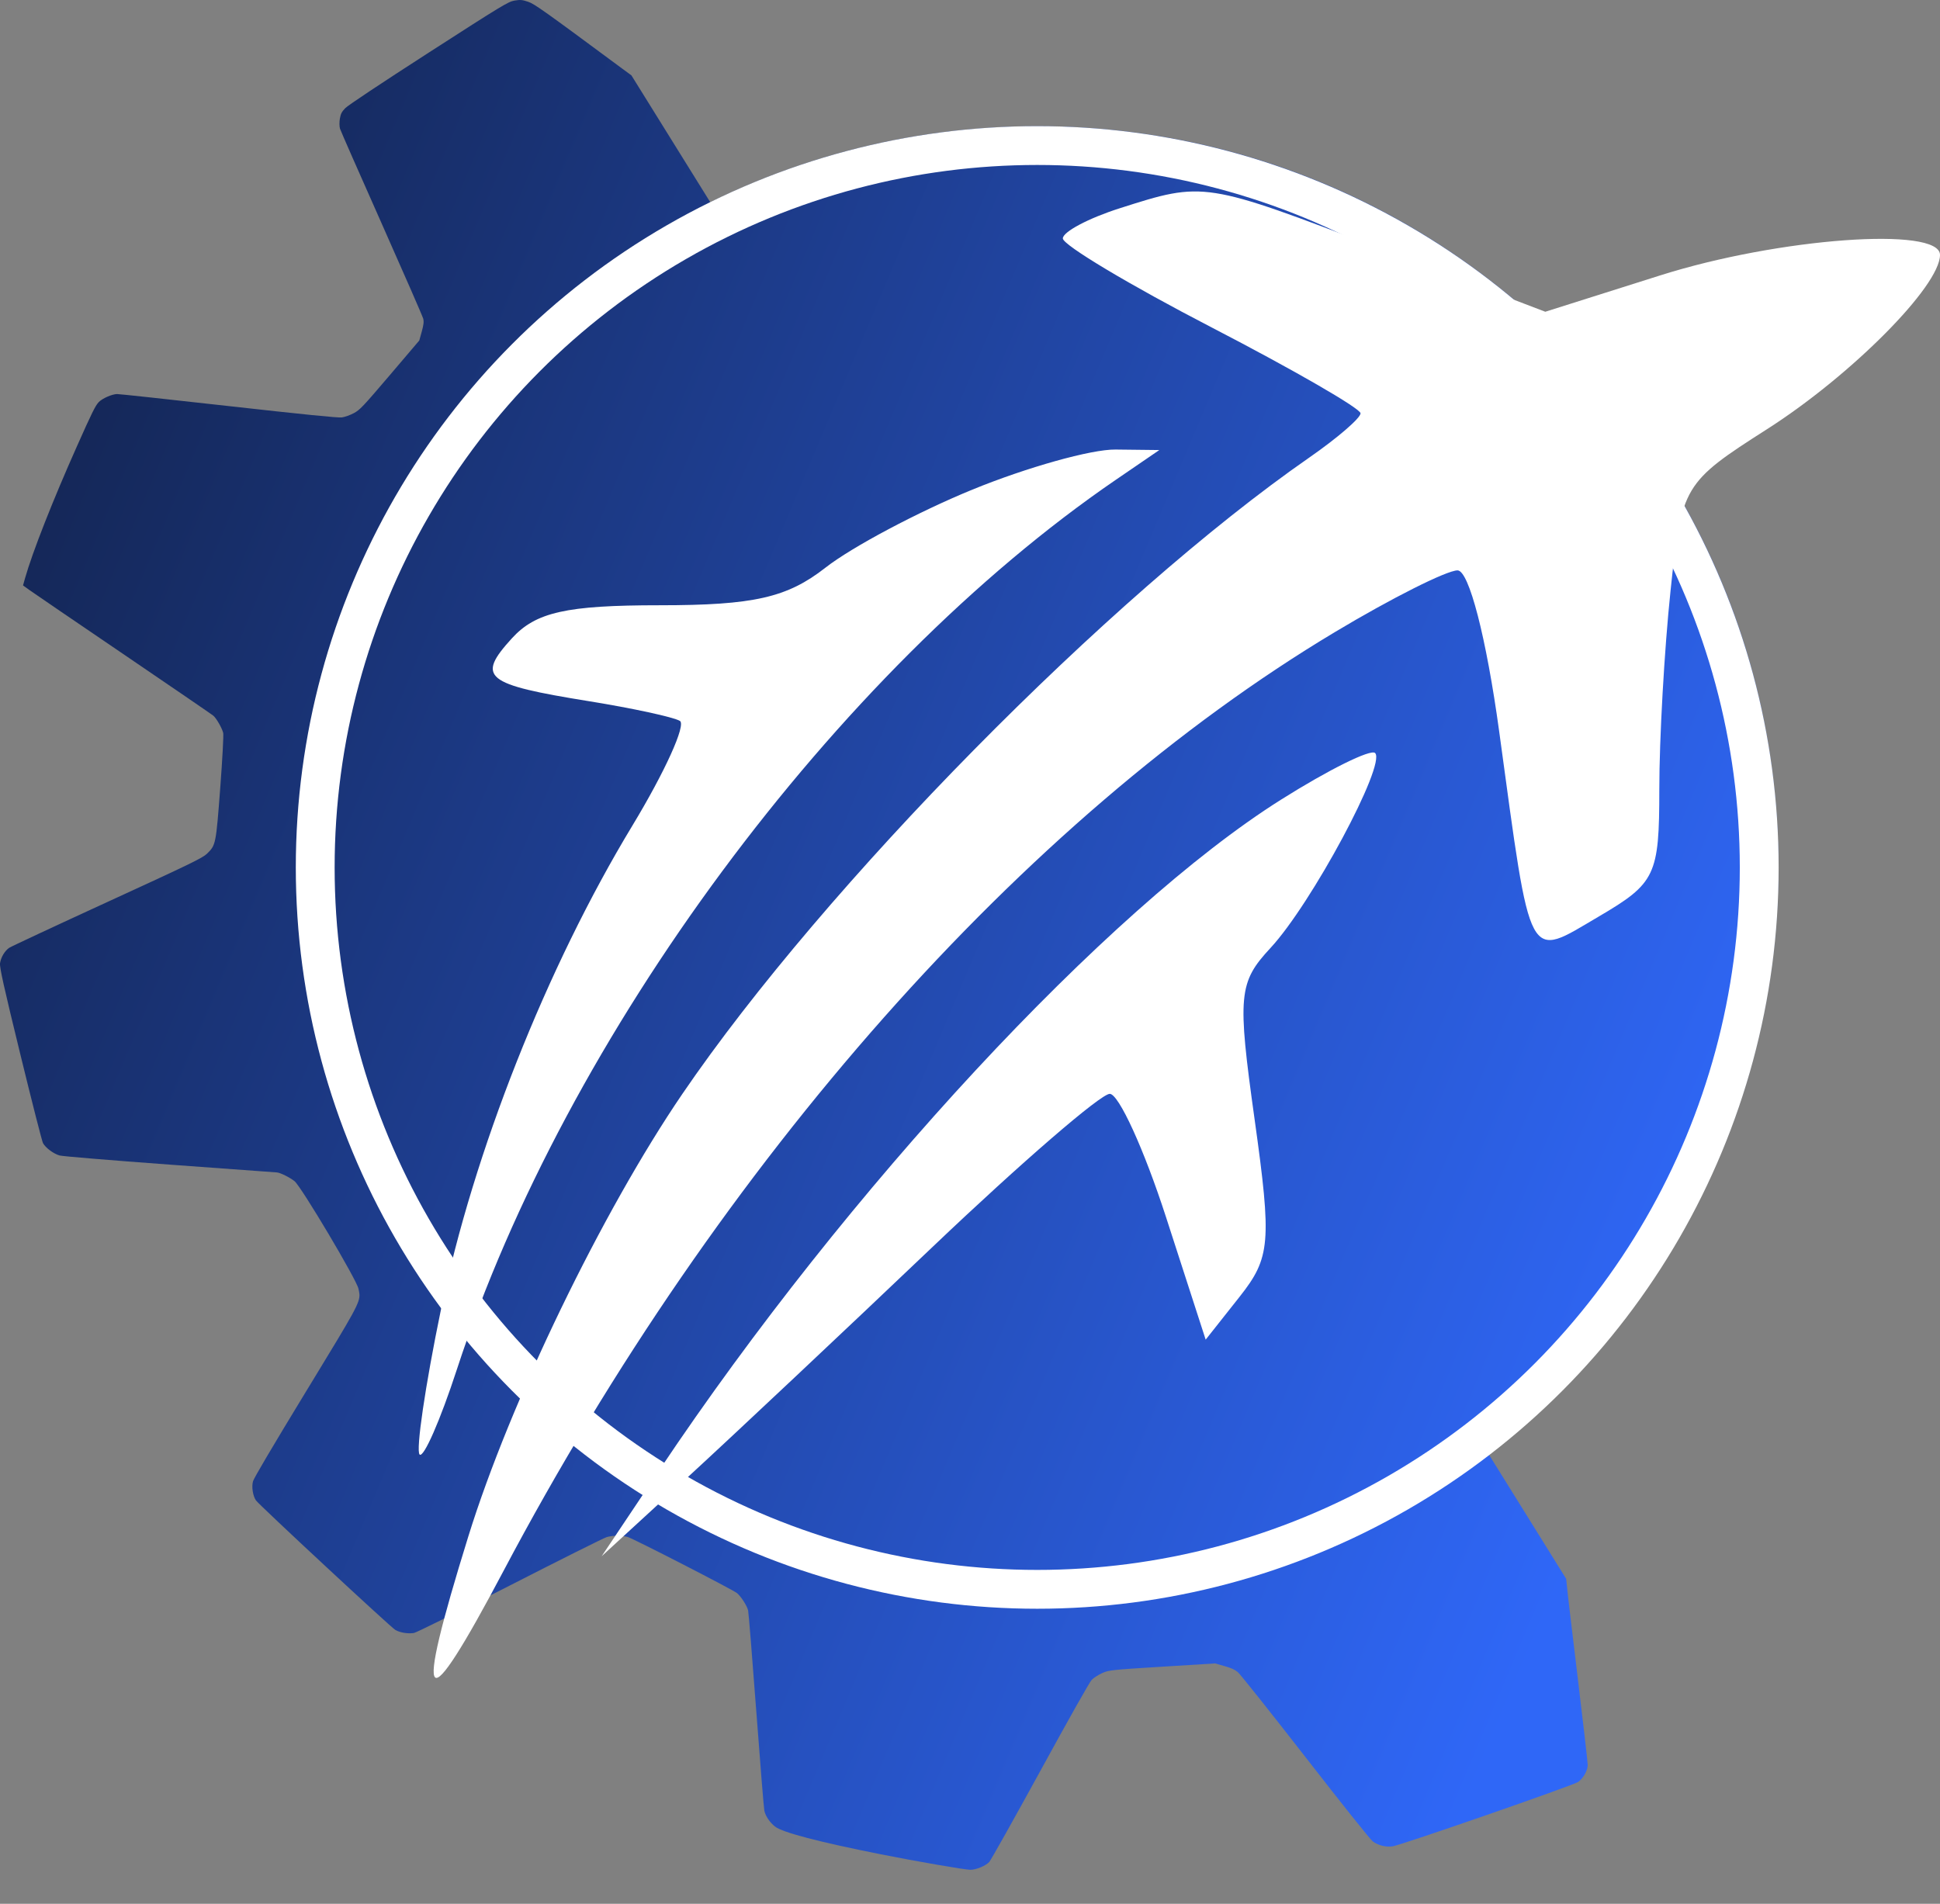
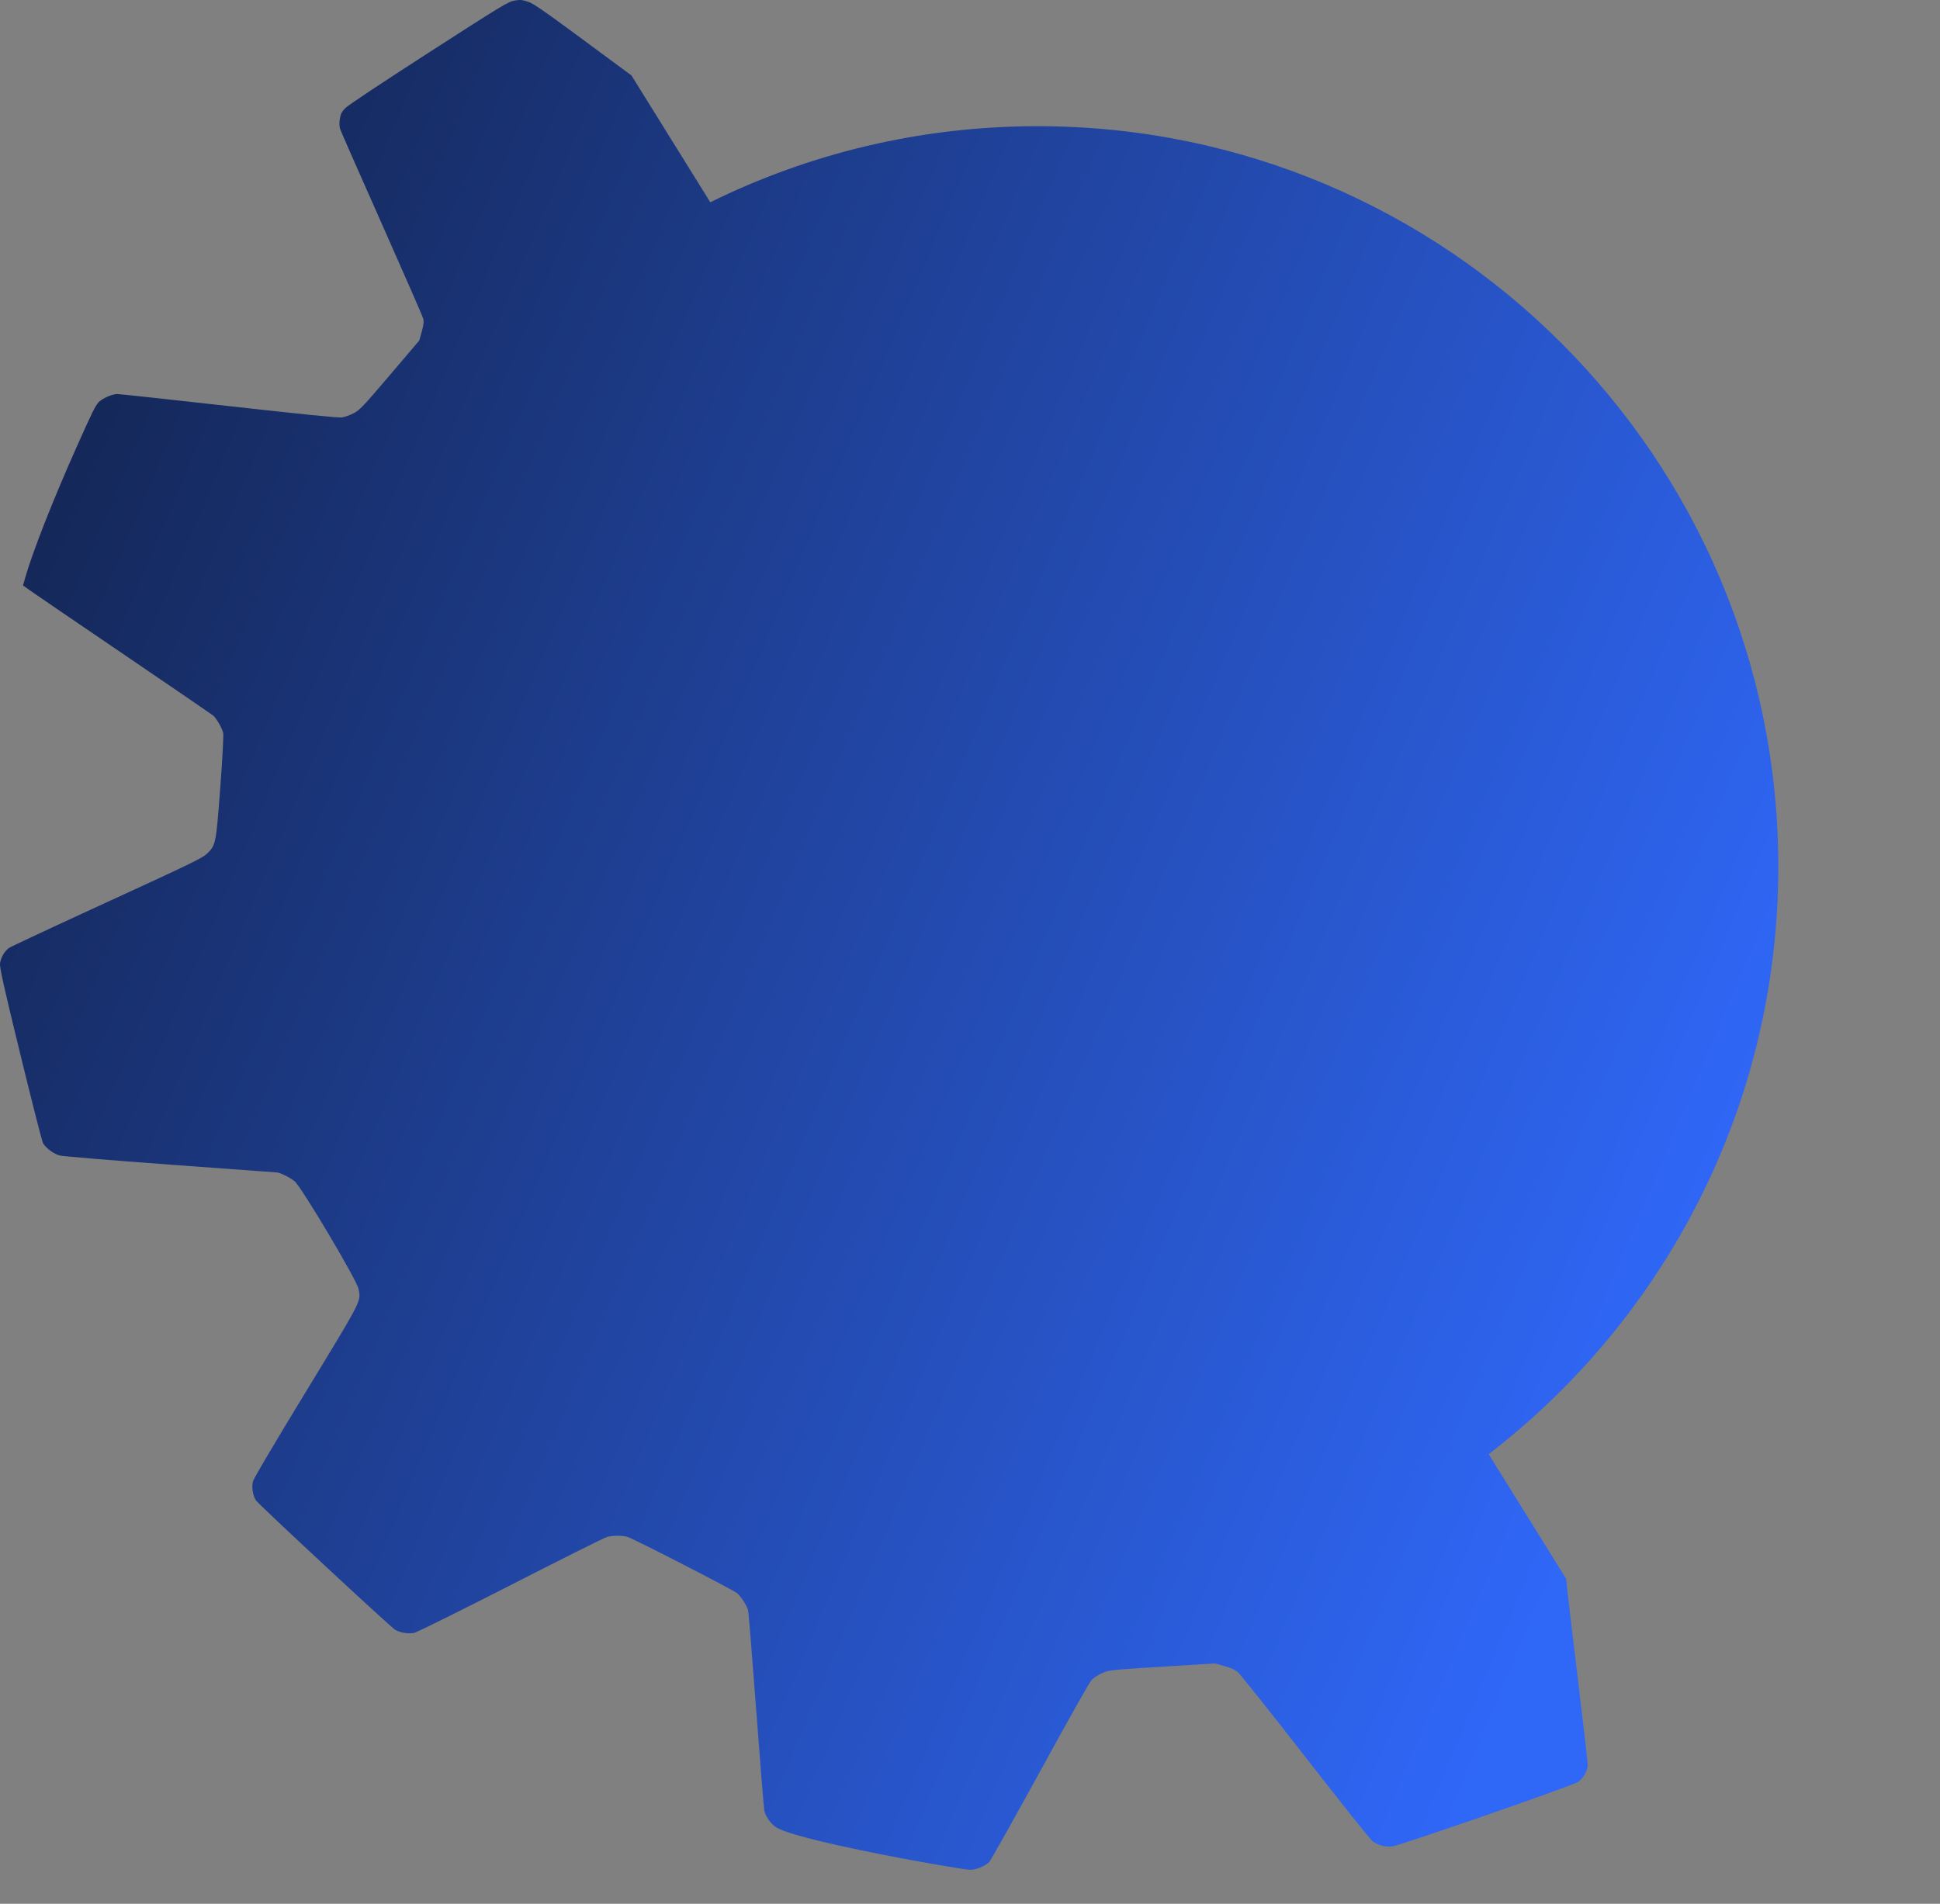
<svg xmlns="http://www.w3.org/2000/svg" width="54" height="53" viewBox="0 0 54 53" fill="none">
  <rect x="0" y="0" width="54" height="53" fill="#808080" stroke="none" />
  <path fill-rule="evenodd" clip-rule="evenodd" d="M17.323 1.913L17.576 2.099L19.771 5.631C22.519 4.275 25.612 3.513 28.883 3.513C40.269 3.513 49.499 12.743 49.499 24.129C49.499 30.791 46.339 36.714 41.437 40.483L43.594 43.953C43.636 44.385 43.717 45.054 43.846 46.125L43.861 46.248C44.046 47.775 44.196 49.075 44.194 49.139C44.189 49.296 44.071 49.506 43.929 49.608C43.797 49.703 39.006 51.366 38.763 51.401C38.576 51.428 38.365 51.376 38.211 51.264C38.148 51.219 37.348 50.217 36.337 48.916C35.367 47.669 34.52 46.605 34.455 46.551C34.362 46.476 34.277 46.438 34.079 46.382L33.822 46.309L32.348 46.4C30.95 46.486 30.864 46.495 30.679 46.578C30.572 46.626 30.44 46.711 30.387 46.767C30.328 46.828 29.769 47.819 28.953 49.31C28.217 50.653 27.579 51.79 27.537 51.835C27.433 51.946 27.17 52.055 27.009 52.054C26.852 52.052 25.519 51.822 24.519 51.623C22.796 51.28 21.78 51.014 21.575 50.852C21.43 50.739 21.312 50.565 21.276 50.413C21.262 50.352 21.16 49.097 21.05 47.624C20.94 46.152 20.838 44.896 20.824 44.834C20.795 44.708 20.632 44.452 20.517 44.353C20.415 44.264 17.627 42.832 17.472 42.789C17.302 42.741 17.05 42.743 16.883 42.794C16.805 42.817 15.594 43.422 14.193 44.139C12.79 44.855 11.589 45.45 11.523 45.461C11.356 45.488 11.138 45.453 11.006 45.378C10.881 45.307 7.208 41.893 7.124 41.77C7.038 41.644 6.999 41.392 7.043 41.237C7.067 41.149 7.587 40.269 8.513 38.747C8.565 38.662 8.615 38.579 8.664 38.5C9.87 36.518 10.026 36.262 10.004 36.023C10.001 35.987 9.993 35.953 9.985 35.912C9.983 35.901 9.981 35.89 9.978 35.878C9.93 35.632 8.385 33.033 8.199 32.884C8.07 32.78 7.802 32.647 7.708 32.64C7.68 32.638 6.34 32.54 4.731 32.423C3.08 32.302 1.741 32.191 1.658 32.168C1.49 32.12 1.272 31.958 1.197 31.825C1.17 31.778 0.886 30.663 0.565 29.348C0.103 27.456 -0.015 26.927 0.001 26.815C0.025 26.652 0.13 26.475 0.255 26.387C0.302 26.354 1.529 25.781 2.98 25.115C5.298 24.051 5.636 23.888 5.761 23.767C6.008 23.527 6.011 23.511 6.131 21.927C6.19 21.146 6.227 20.461 6.213 20.405C6.18 20.27 6.027 20.002 5.94 19.926C5.902 19.893 4.773 19.121 3.432 18.209C2.09 17.298 0.914 16.495 0.817 16.425L0.641 16.298L0.696 16.101C0.902 15.374 1.471 13.927 2.143 12.421C2.557 11.491 2.653 11.296 2.747 11.196C2.845 11.092 3.12 10.971 3.261 10.97C3.318 10.969 4.715 11.12 6.366 11.305C8.437 11.537 9.413 11.635 9.515 11.621C9.596 11.61 9.745 11.557 9.846 11.503C10.017 11.413 10.094 11.331 10.851 10.443L11.671 9.479L11.74 9.231C11.792 9.043 11.802 8.954 11.78 8.87C11.764 8.808 11.244 7.618 10.625 6.225C10.005 4.832 9.483 3.643 9.464 3.583C9.446 3.522 9.444 3.397 9.46 3.305C9.485 3.165 9.509 3.118 9.609 3.012C9.682 2.935 10.59 2.331 11.932 1.466C13.983 0.145 14.148 0.045 14.322 0.016C14.484 -0.011 14.537 -0.006 14.703 0.05C14.878 0.11 15.125 0.285 17.323 1.913Z" fill="url(#paint0_linear_214_143)" />
-   <circle cx="28.871" cy="24.149" r="20.097" stroke="white" stroke-width="1.081" />
-   <path fill-rule="evenodd" clip-rule="evenodd" d="M31.171 5.797C30.298 6.075 29.584 6.454 29.584 6.638C29.584 6.821 31.449 7.937 33.729 9.117C36.009 10.298 37.873 11.373 37.871 11.507C37.87 11.64 37.226 12.195 36.44 12.741C30.884 16.599 22.947 24.656 18.995 30.452C16.761 33.729 14.198 39.027 13.037 42.769C11.503 47.715 11.771 47.977 14.017 43.731C20.054 32.316 28.488 22.789 37.155 17.598C38.733 16.652 40.271 15.879 40.571 15.879C40.889 15.879 41.372 17.75 41.731 20.372C42.63 26.949 42.493 26.695 44.501 25.516C46.083 24.588 46.187 24.37 46.187 21.974C46.187 20.57 46.327 18.081 46.5 16.442C46.806 13.524 46.861 13.432 49.184 11.949C51.531 10.451 54 7.964 54 7.097C54 6.296 49.511 6.623 46.221 7.664L43.013 8.679L38.454 6.935C33.521 5.048 33.518 5.048 31.171 5.797ZM27.07 13.629C25.554 14.25 23.711 15.229 22.976 15.804C21.909 16.639 20.977 16.85 18.362 16.85C15.763 16.85 14.912 17.041 14.245 17.774C13.255 18.863 13.487 19.052 16.399 19.522C17.608 19.717 18.744 19.963 18.924 20.069C19.104 20.174 18.509 21.486 17.603 22.984C15.215 26.929 13.178 32.081 12.272 36.467C11.837 38.572 11.57 40.384 11.68 40.493C11.79 40.602 12.257 39.535 12.718 38.122C15.749 28.834 23.264 18.689 31.064 13.354L32.27 12.529L31.049 12.515C30.377 12.507 28.587 13.009 27.07 13.629ZM35.653 22.265C30.806 25.32 23.581 33.11 18.372 40.897L16.747 43.325L19.137 41.13C20.451 39.923 23.531 37.026 25.98 34.693C28.43 32.361 30.64 30.452 30.89 30.452C31.14 30.452 31.843 31.992 32.453 33.874L33.56 37.295L34.503 36.103C35.364 35.014 35.401 34.588 34.923 31.17C34.439 27.712 34.473 27.35 35.365 26.39C36.503 25.165 38.59 21.276 38.276 20.964C38.157 20.845 36.976 21.43 35.653 22.265Z" fill="white" />
  <defs>
    <linearGradient id="paint0_linear_214_143" x1="1.697" y1="6.072" x2="61.768" y2="31.394" gradientUnits="userSpaceOnUse">
      <stop stop-color="#132450" />
      <stop offset="0.817" stop-color="#2F67F7" />
    </linearGradient>
  </defs>
</svg>